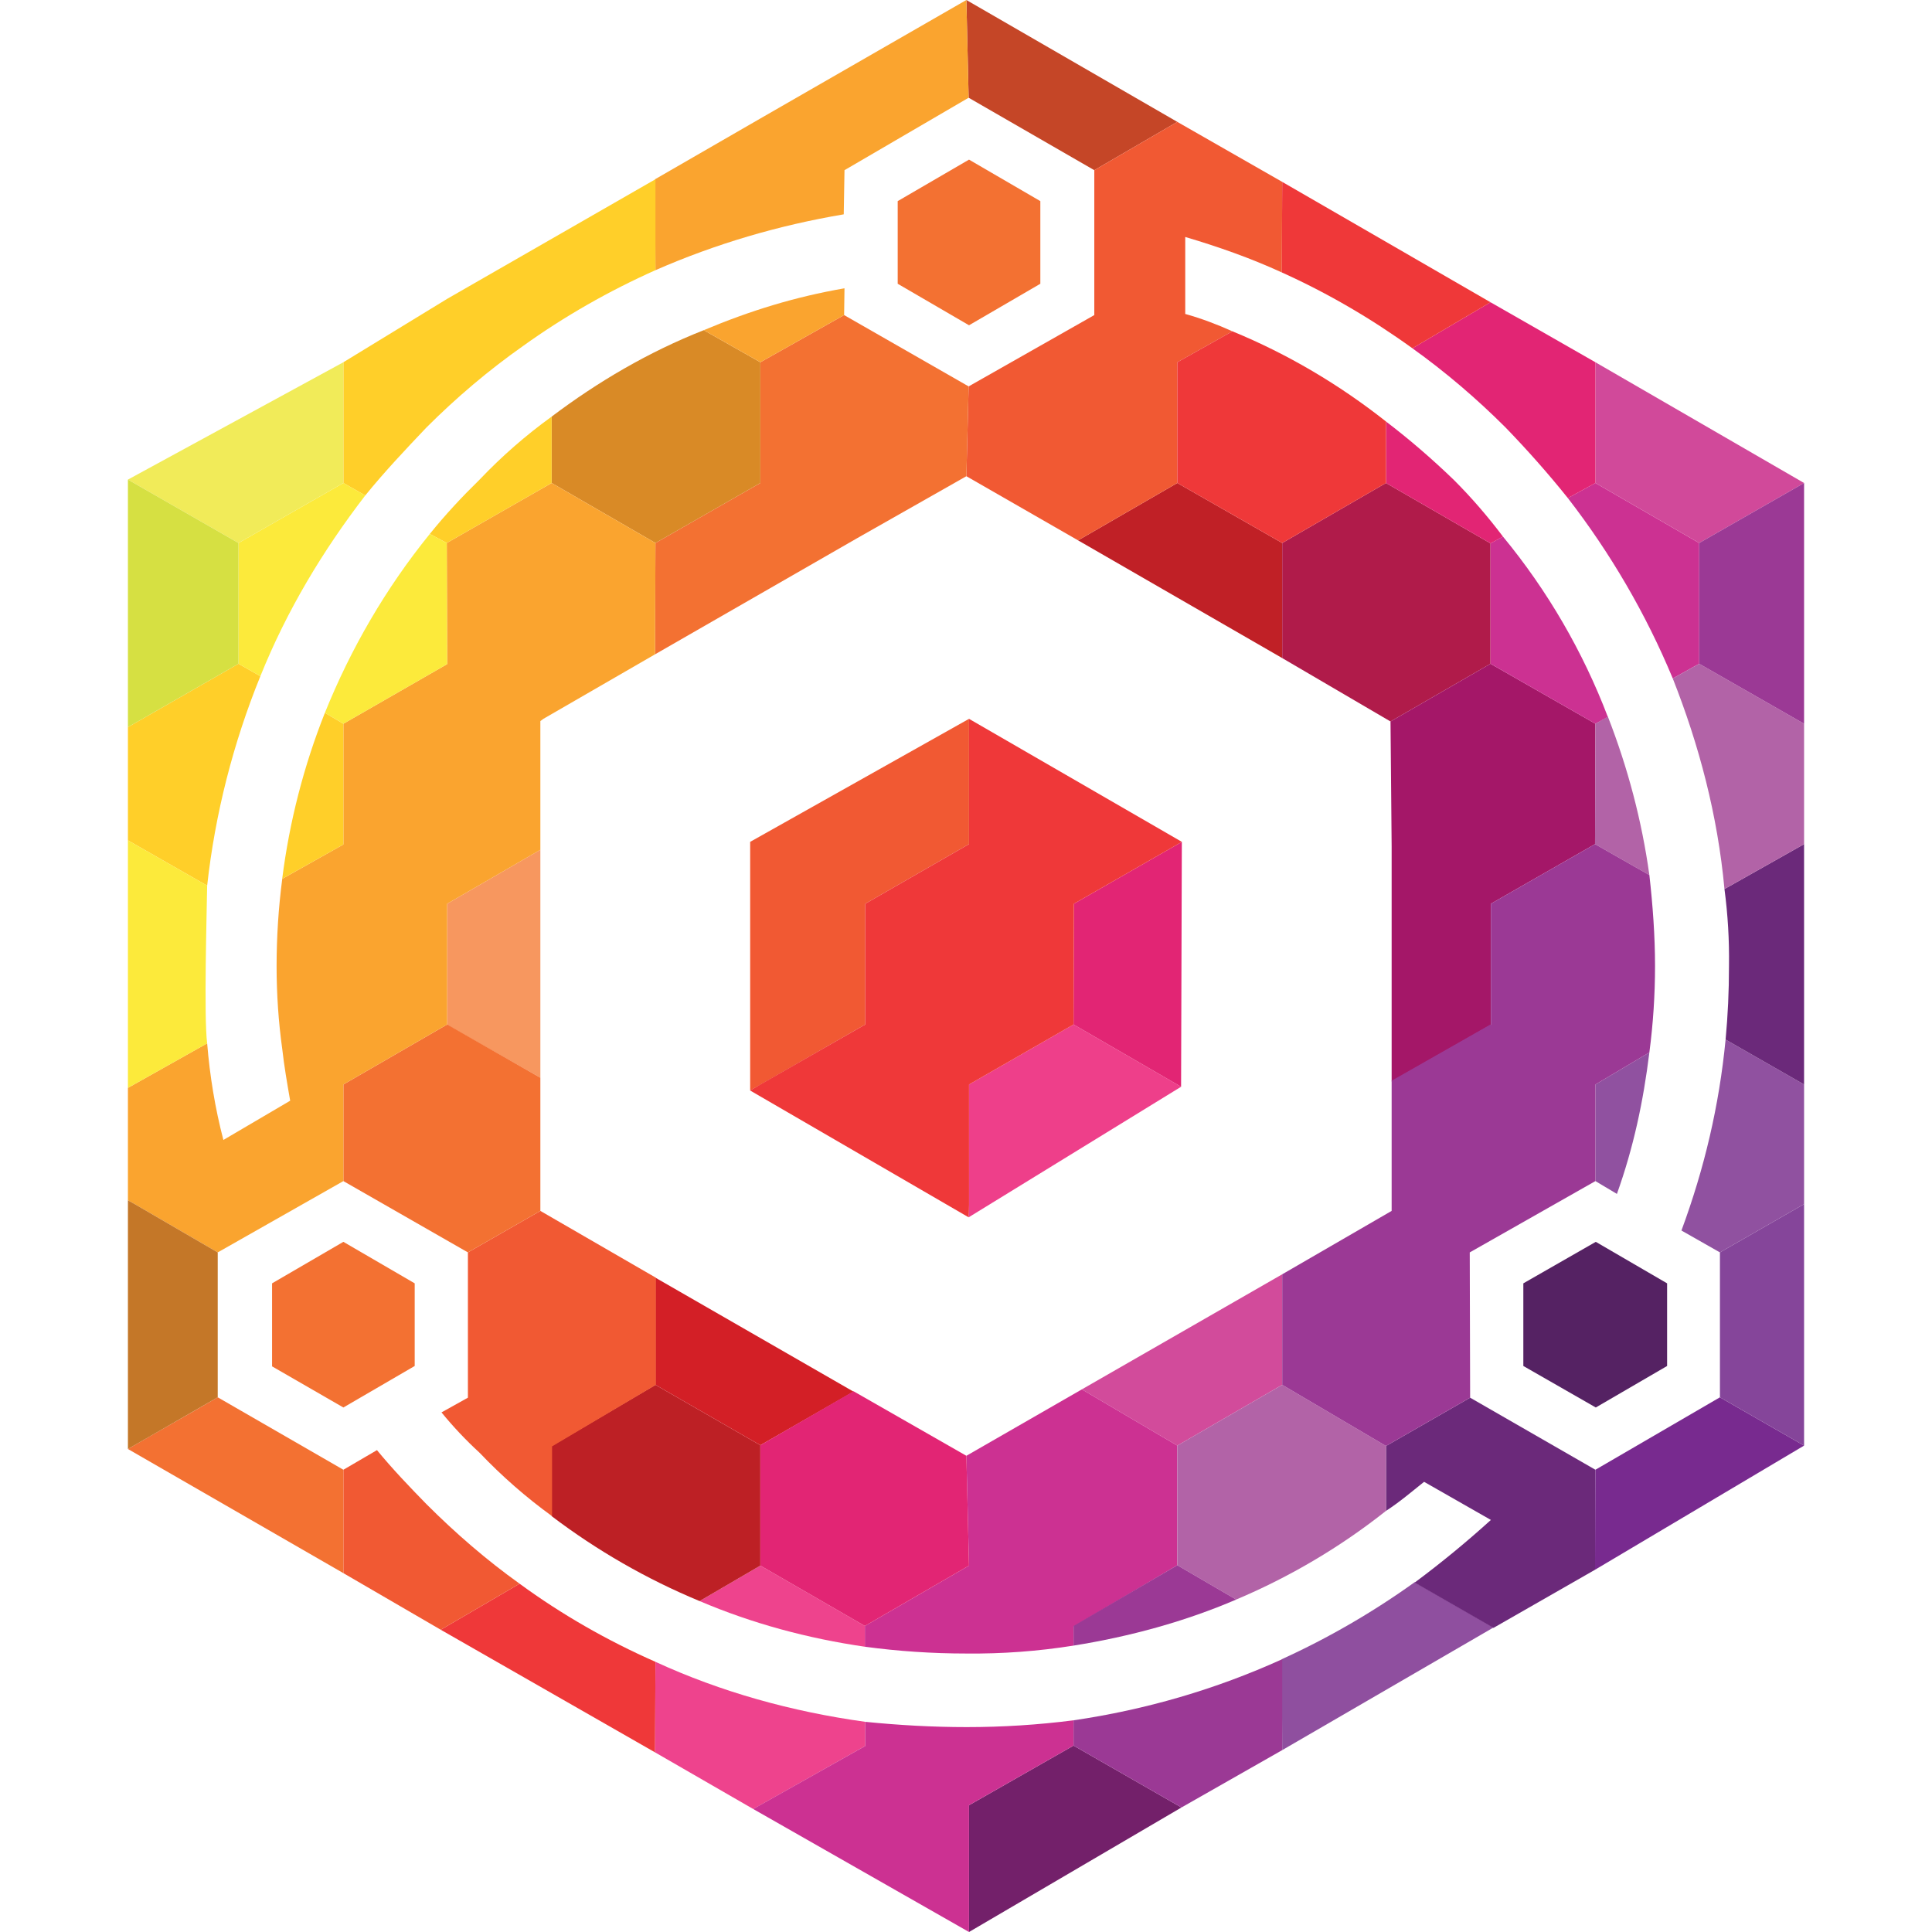
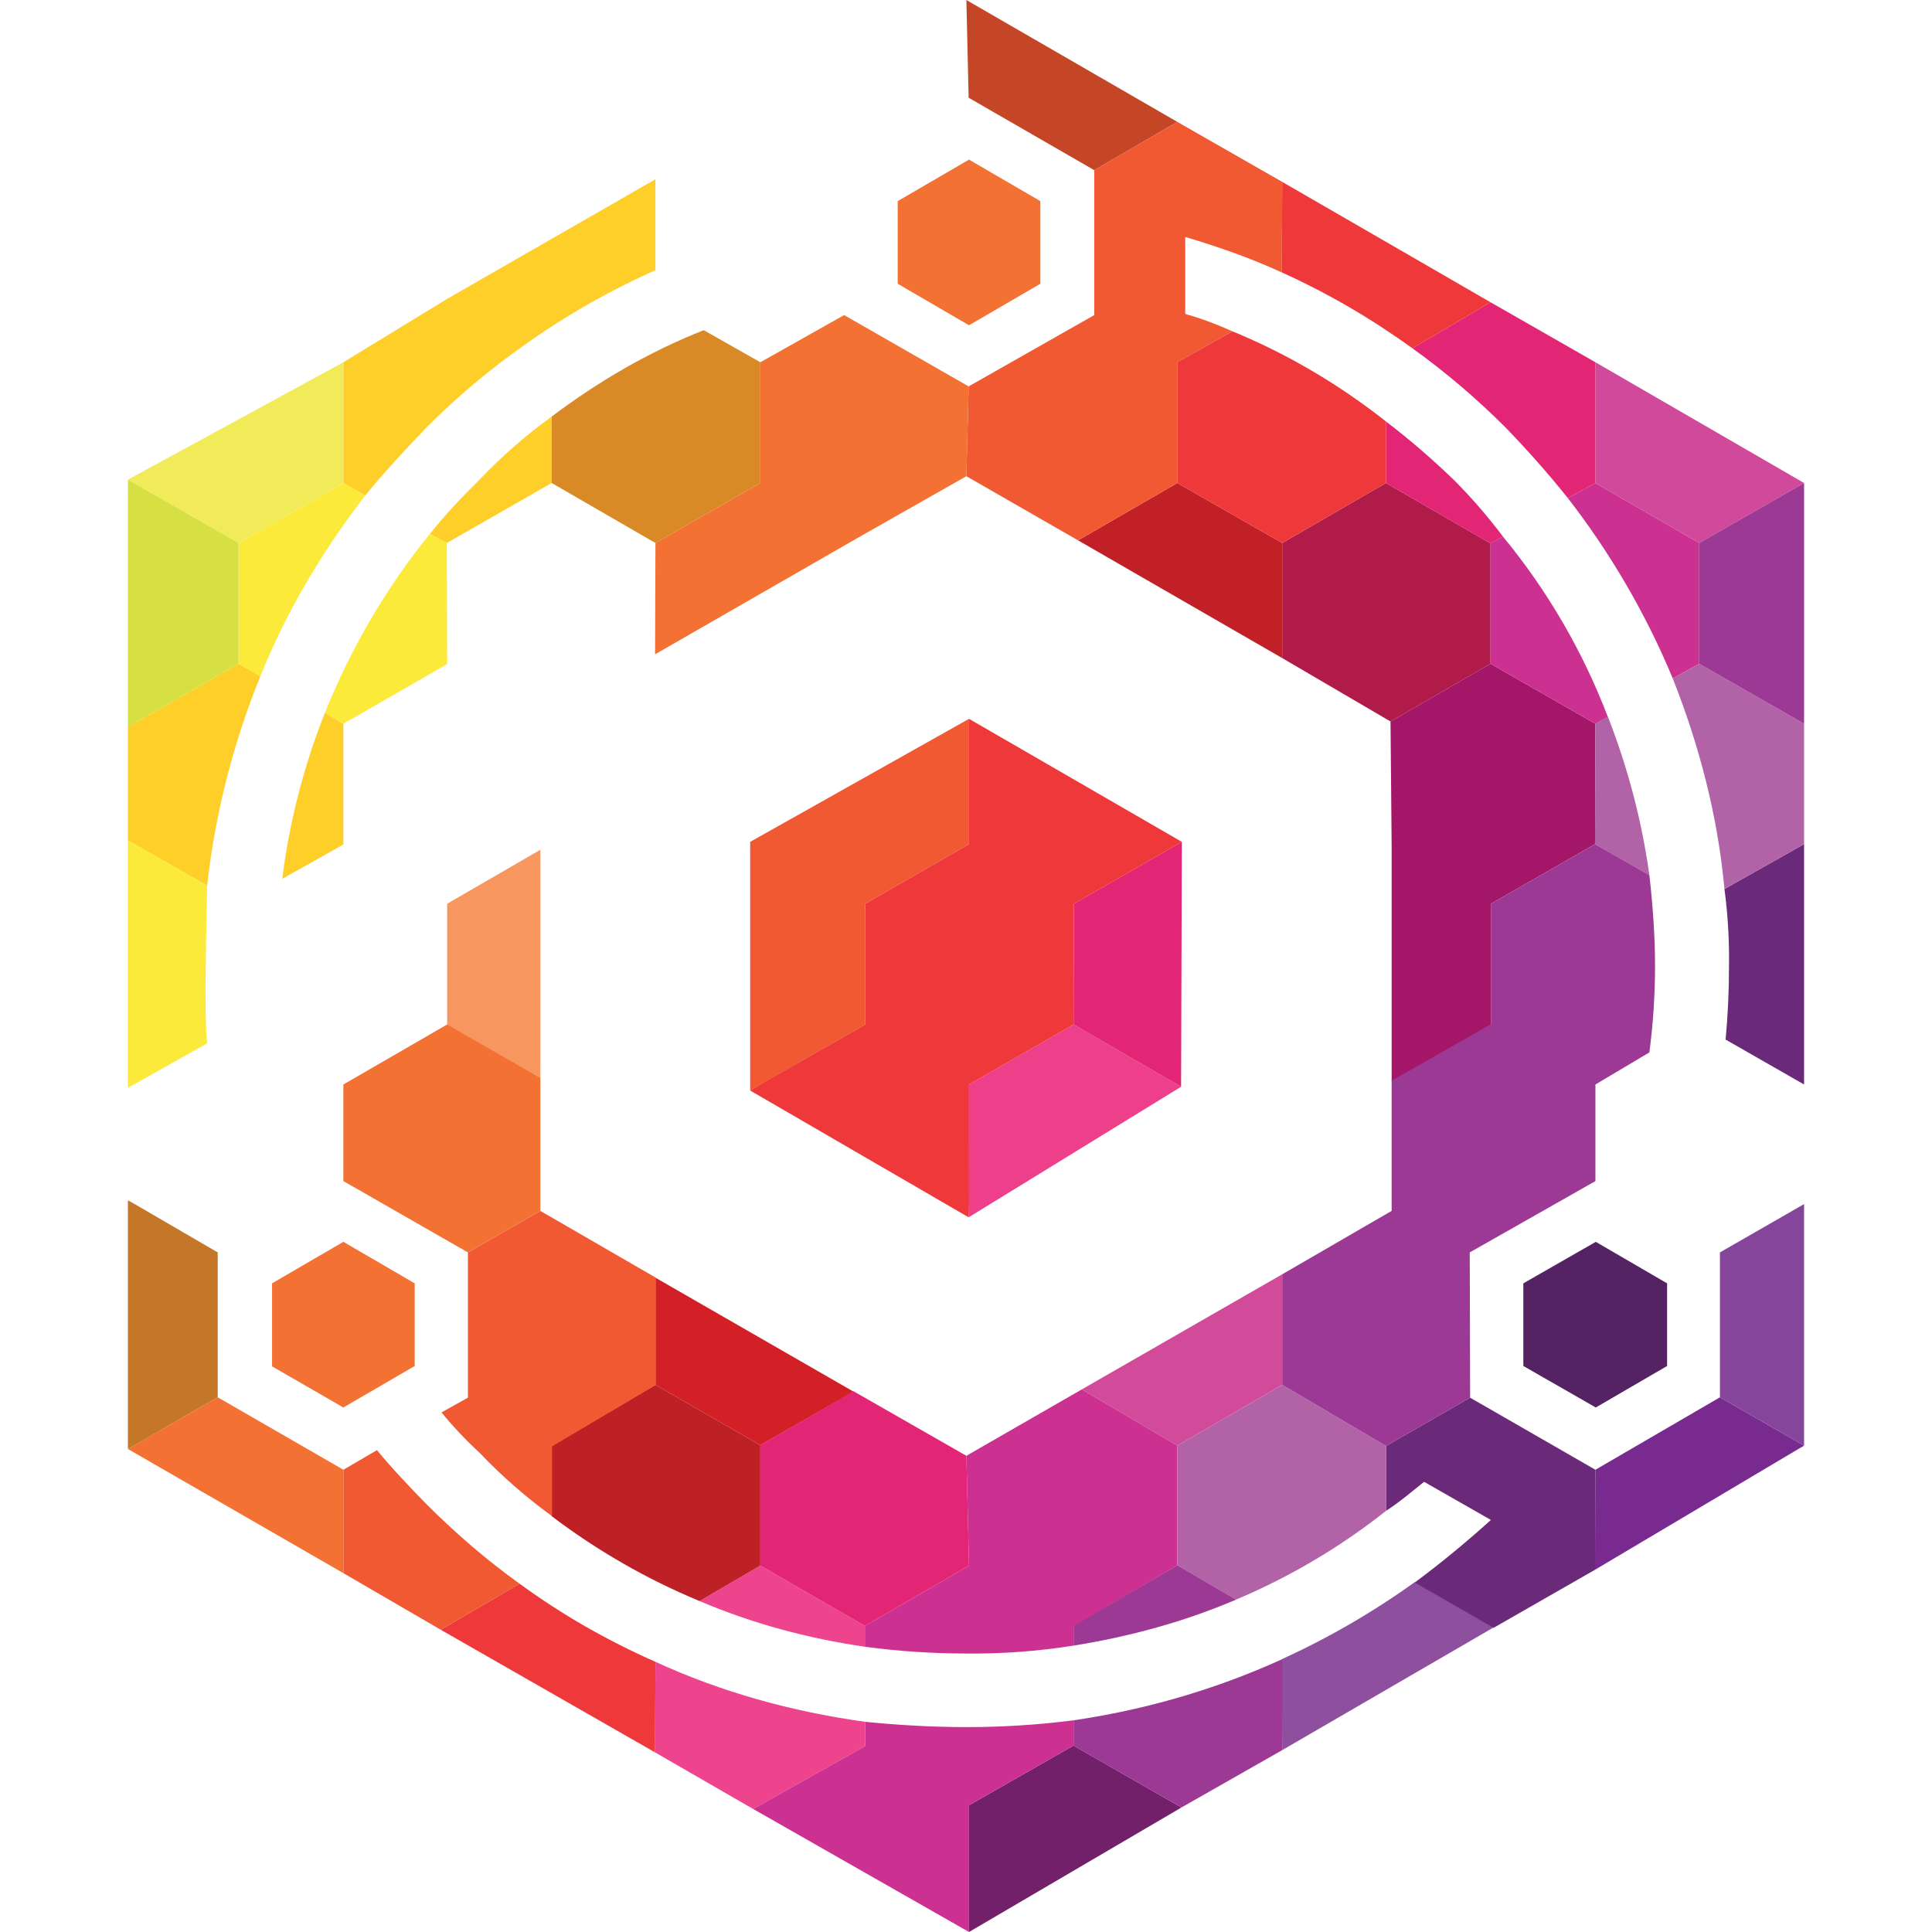
<svg xmlns="http://www.w3.org/2000/svg" version="1.1" id="Layer_1" x="0px" y="0px" viewBox="0 0 512 512" style="enable-background:new 0 0 512 512;" xml:space="preserve">
  <style type="text/css">
	.st0{fill:#EF3839;}
	.st1{fill:#EE438D;}
	.st2{fill:#BD2025;}
	.st3{fill:#D31F26;}
	.st4{fill:#73206A;}
	.st5{fill:#8F4F9F;}
	.st6{fill:#D24B9B;}
	.st7{fill:#6B297A;}
	.st8{fill:#782A8F;}
	.st9{fill:#C02026;}
	.st10{fill:#9051A0;}
	.st11{fill:#B01B4A;}
	.st12{fill:#C54627;}
	.st13{fill:#A41768;}
	.st14{fill:#CC3192;}
	.st15{fill:#B263A7;}
	.st16{fill:#D1499A;}
	.st17{fill:#9B3995;}
	.st18{fill:#85459A;}
	.st19{fill:#EE3F8A;}
	.st20{fill:#E22574;}
	.st21{fill:#F15933;}
	.st22{fill:#552263;}
	.st23{fill:#F7975F;}
	.st24{fill:#F37132;}
	.st25{fill:#D98A26;}
	.st26{fill:#FAA42F;}
	.st27{fill:#C47728;}
	.st28{fill:#FFCF29;}
	.st29{fill:#FCEA3B;}
	.st30{fill:#F1EB59;}
	.st31{fill:#D6E042;}
</style>
  <path class="st0" d="M173.7,440.4c-12.7-5.6-24.8-12.5-36-20.7l-20.9,12.2l0,0l56.8,32.5" />
  <path class="st1" d="M229.2,436.4c-15.1-2.2-29.7-6.1-43.8-12.1l16.1-9.4l27.7,16V436.4z M229.3,462.7v-6.4  c-19.5-2.7-38.2-7.9-55.6-15.9l-0.1,22.2v1.8l26,15l1.8-1L229.3,462.7z" />
  <path class="st2" d="M185.4,424.3l16.1-9.4V383l-27.8-16l-27.5,16.2v18.6C158.2,410.9,171.4,418.5,185.4,424.3L185.4,424.3z" />
  <path class="st3" d="M201.5,383l24.7-14.2l-52.5-30.2V367L201.5,383z" />
  <path class="st4" d="M284.5,462.6l-27.7,15.8V512l0,0l56.3-33" />
  <path class="st5" d="M339.8,463.8L339.8,463.8l56-32.5l0,0l-20.9-12c-11,7.9-22.9,14.8-35.2,20.4L339.8,463.8z" />
  <path class="st6" d="M312,383.1l27.8-16.1v-29.3l-53.1,30.5L312,383.1z" />
  <path class="st7" d="M422.8,414.8v-25.3l-33.2-19.1l-22.3,12.8v17.2c3.7-2.4,6.7-5,10.1-7.7l17.7,10.1c-6.4,5.8-13.2,11.4-20.2,16.6  l20.2,11.6l0.7,0.4l26.9-15.4L422.8,414.8z" />
  <path class="st8" d="M455.8,370.3l-33,19.2l-0.1,26.5l0,0l55.4-32.9" />
  <path class="st9" d="M339.8,143.9L312,128l-26.3,15.2l54.1,31.2L339.8,143.9L339.8,143.9z" />
-   <path class="st10" d="M428.5,316.4c4.4-12.3,7-24.5,8.6-37.5l-14.3,8.5V313L428.5,316.4L428.5,316.4z M455.8,331.9l22.3-12.8v-31.7  l-20.8-11.9c-1.7,17.5-5.6,34.1-11.7,50.6l0,0L455.8,331.9z" />
  <path class="st11" d="M367.3,128l-27.5,15.9v30.5l28.7,16.8l26.5-15.3V144L367.3,128z" />
  <path class="st12" d="M312,32.3L256.1,0l0.6,25.9L290,45.1L312,32.3z" />
  <polygon class="st13" points="422.7,223.7 422.8,191.8 395,175.9 368.5,191.2 368.8,224.3 368.8,286.6 395.1,271.6 395.1,239.5 " />
  <path class="st7" d="M457.3,275.5l20.8,11.9v-63.7L457,235.6c0.9,6.8,1.3,13.6,1.2,20.4C458.2,262.7,457.9,269.1,457.3,275.5  L457.3,275.5z" />
  <path class="st14" d="M256.2,457.7c9.5,0,18.9-0.6,28.3-1.8v6.7l-27.7,15.8v32.1v1.5l-57.2-32.6l0,0l29.7-16.7l0,0v-6.4  C238.3,457.2,247.2,457.7,256.2,457.7z M286.7,368.2l-30.6,17.6l0.7,29.1l-27.6,16v5.5c8.9,1.2,17.9,1.8,26.9,1.8  c9.5,0.1,19-0.6,28.4-2.1v-5.2l0.1,0.1l27.4-16.2v-31.7L286.7,368.2z M395,175.9l27.8,15.9l3.3-1.8c-6.6-17.3-16-33.5-27.8-47.8  L395,144V175.9z M450.3,175.9v-32L422.8,128l-7.3,4c11.3,14.6,20.7,30.7,27.8,47.8" />
  <path class="st15" d="M312,414.8l15.6,9.1c14.2-6,27.6-13.9,39.7-23.5v-17.2L339.8,367L312,383.1V414.8z M422.7,223.7l14.4,8.2  c-2-14.4-5.7-28.4-11-42l-3.3,1.9L422.7,223.7z M457,235.6l21.1-11.9v-31.9l-27.8-15.9l-7,3.9C450.3,197.5,455.2,216.1,457,235.6  L457,235.6z" />
  <path class="st16" d="M450.3,143.9l27.8-15.9l-55.3-32v32L450.3,143.9z" />
  <path class="st17" d="M327.6,423.9c-13.5,5.8-28.1,9.8-43.1,12.2v-5.2l27.5-16.1L327.6,423.9z M313.1,479l26.7-15.2l0,0v-24.1  c-17.6,8-36.2,13.4-55.3,16.2v6.7 M438.6,256c0,7.7-0.5,15.3-1.5,22.9l-14.3,8.5V313l-33.3,18.9l0.1,38.5l-22.3,12.8L339.8,367  v-29.3l29-16.8v-34.5l26.2-14.9l0.1,0.1v-32.1l27.6-15.8l14.4,8.2C438,239.9,438.6,248,438.6,256z M478.1,128v63.8l-27.8-15.9v-32  L478.1,128z" />
  <path class="st18" d="M455.8,331.9v38.4l22.3,12.8v-64" />
  <path class="st19" d="M256.7,322.6L313,288l0,0l-28.5-16.5l-27.7,15.9" />
  <path class="st20" d="M226.2,368.7L201.5,383v31.9l27.7,16l27.6-16l-0.7-29.1 M367.3,128l27.7,16l3.3-1.8c-4-5.3-8.3-10.3-13-15  c-5.7-5.5-11.7-10.7-18-15.5V128L367.3,128z M415.5,132l7.3-4V96L395,80.1l-20.7,12.2c8.8,6.3,17.1,13.4,24.7,21  C404.8,119.3,410.3,125.5,415.5,132L415.5,132z M313,288l0.2-64.9l0,0l-28.6,16.4l-0.1,32" />
  <path class="st21" d="M113,398.6c7.7,7.7,15.9,14.8,24.7,21.1l-20.9,12.2l0,0l-25.8-15v-2.1v-25.3l8.9-5.2  C104.1,389.4,108.6,394.1,113,398.6z M143.2,320.9l-19.2,11v38.5l-7,3.9c3.1,3.8,6.5,7.4,10.1,10.7c5.9,6.2,12.3,11.8,19.2,16.8  v-18.5l27.5-16.3v-28.4L143.2,320.9z M314.1,62.8v20.4c4.3,1.2,8.5,2.8,12.5,4.6L312,96v32l-26.3,15.2l-29.6-17l0.6-23.8L290,83.5  V45.1l22-12.8l27.8,15.9l-0.1,24C331.4,68.4,322.9,65.4,314.1,62.8z M198.8,289l30.5-17.5v-32l27.5-15.8v-32v-1.2l-58,32.6  L198.8,289L198.8,289z" />
  <path class="st0" d="M312,128l27.8,15.9l27.5-15.9v-16.3c-12.4-9.8-26.1-17.9-40.7-23.9L312,96V128z M374.3,92.3L395,80.1  l-55.2-31.9l-0.1,24C351.9,77.7,363.5,84.5,374.3,92.3z M313.2,223.1L313.2,223.1l-28.6,16.4l-0.1,32l-27.7,15.9v31.8l-0.1,3.4  L198.8,289l2.7-1.6l27.8-15.9v-32l27.5-15.8v-32v-1.2" />
  <path class="st22" d="M441.8,340.1l-18.9-11l-19.2,11V362l19.2,11l18.9-11V340.1z" />
  <path class="st23" d="M143.2,285.6v-60.4l-24.7,14.3v32.1L143.2,285.6z" />
  <path class="st24" d="M256.7,102.4l-0.6,23.8l0,0l-28.9,16.4l-53.6,30.8l0.1-29.5l27.8-15.9V96l22.2-12.5L256.7,102.4z M33.9,384  c7.9-4.6,15.9-9.1,23.8-13.7L91,389.5v25.3v2.1 M275.7,75.2l-18.9,11l-18.9-11V53.3l18.9-11l18.9,11V75.2z M118.5,271.5L91,287.4  V313l33,18.9l19.2-11v-35.3L118.5,271.5z M72.1,340.1v22L91,373l18.9-11v-21.9l-18.9-11L72.1,340.1z" />
  <path class="st25" d="M146.2,128l27.5,15.9l27.8-15.9V96l-15-8.5c-14.7,5.8-28.1,13.7-40.3,22.9V128z" />
-   <path class="st26" d="M54.9,276.5c0.7,8.6,2.1,17.2,4.3,25.6l17.7-10.4c-0.8-4.6-1.6-9.2-2.1-13.7c-1-7.2-1.5-14.6-1.5-21.9  c0-7.8,0.5-15.5,1.5-23.2l16.2-9.1v-32l27.5-15.8l-0.1-32.1l27.8-15.9l27.5,15.9l-0.1,29.5L144,190.5l-0.8,0.6v34.1l-24.7,14.3v32  L91,287.4V313l-33.3,18.9l-22-12.8l-1.8-1v-29.8 M201.5,96l22.2-12.5l0.1-7.1l0,0c-13.2,2.3-24.9,5.9-37.3,11.1L201.5,96z   M173.6,47.5l27.9-16.1L256.1,0l0,0l0.6,25.9l-32.9,19.2l-0.2,11.7c-17.2,2.9-33.9,7.8-49.9,14.8" />
  <polyline class="st27" points="33.9,384 57.7,370.3 57.7,331.9 35.7,319.1 33.9,318.1 " />
  <path class="st28" d="M54.9,234.7c2.1-19,6.9-37.8,14.1-55.5l-5.8-3.3l-29.3,16.8v30 M74.8,232.9l16.2-9.1v-32l-4.9-2.9  c-5.6,14.1-9.4,28.9-11.3,43.9V232.9z M146.2,110.4V128l-27.8,15.9l-4.5-2.4c4.2-5.2,8.5-9.8,13.2-14.4  C133,120.9,139.3,115.4,146.2,110.4z M118.5,79.2L91,96v32l5.8,3.3c5.2-6.4,10.7-12.2,16.2-18c7.9-7.9,16.5-15.2,25.6-21.6  c11-7.9,22.8-14.6,35.1-20.1V48.1v-0.6L118.5,79.2z" />
  <path class="st29" d="M33.9,222.7v65.6l21-11.8c-0.9-6.8-0.1-35,0-41.8 M63.2,175.9l5.8,3.3c7-17.4,16.5-33.2,27.8-47.9L91,128  l-27.8,15.9V175.9z M86.1,188.9l4.9,2.9l27.5-15.8l-0.1-32.1l-4.5-2.4C102.3,155.8,93,171.8,86.1,188.9L86.1,188.9z" />
  <path class="st30" d="M63.2,143.9L91,128V96l0,0l-57.1,31.1" />
  <path class="st31" d="M33.9,192.7l29.3-16.8v-32l-29.3-16.8" />
</svg>